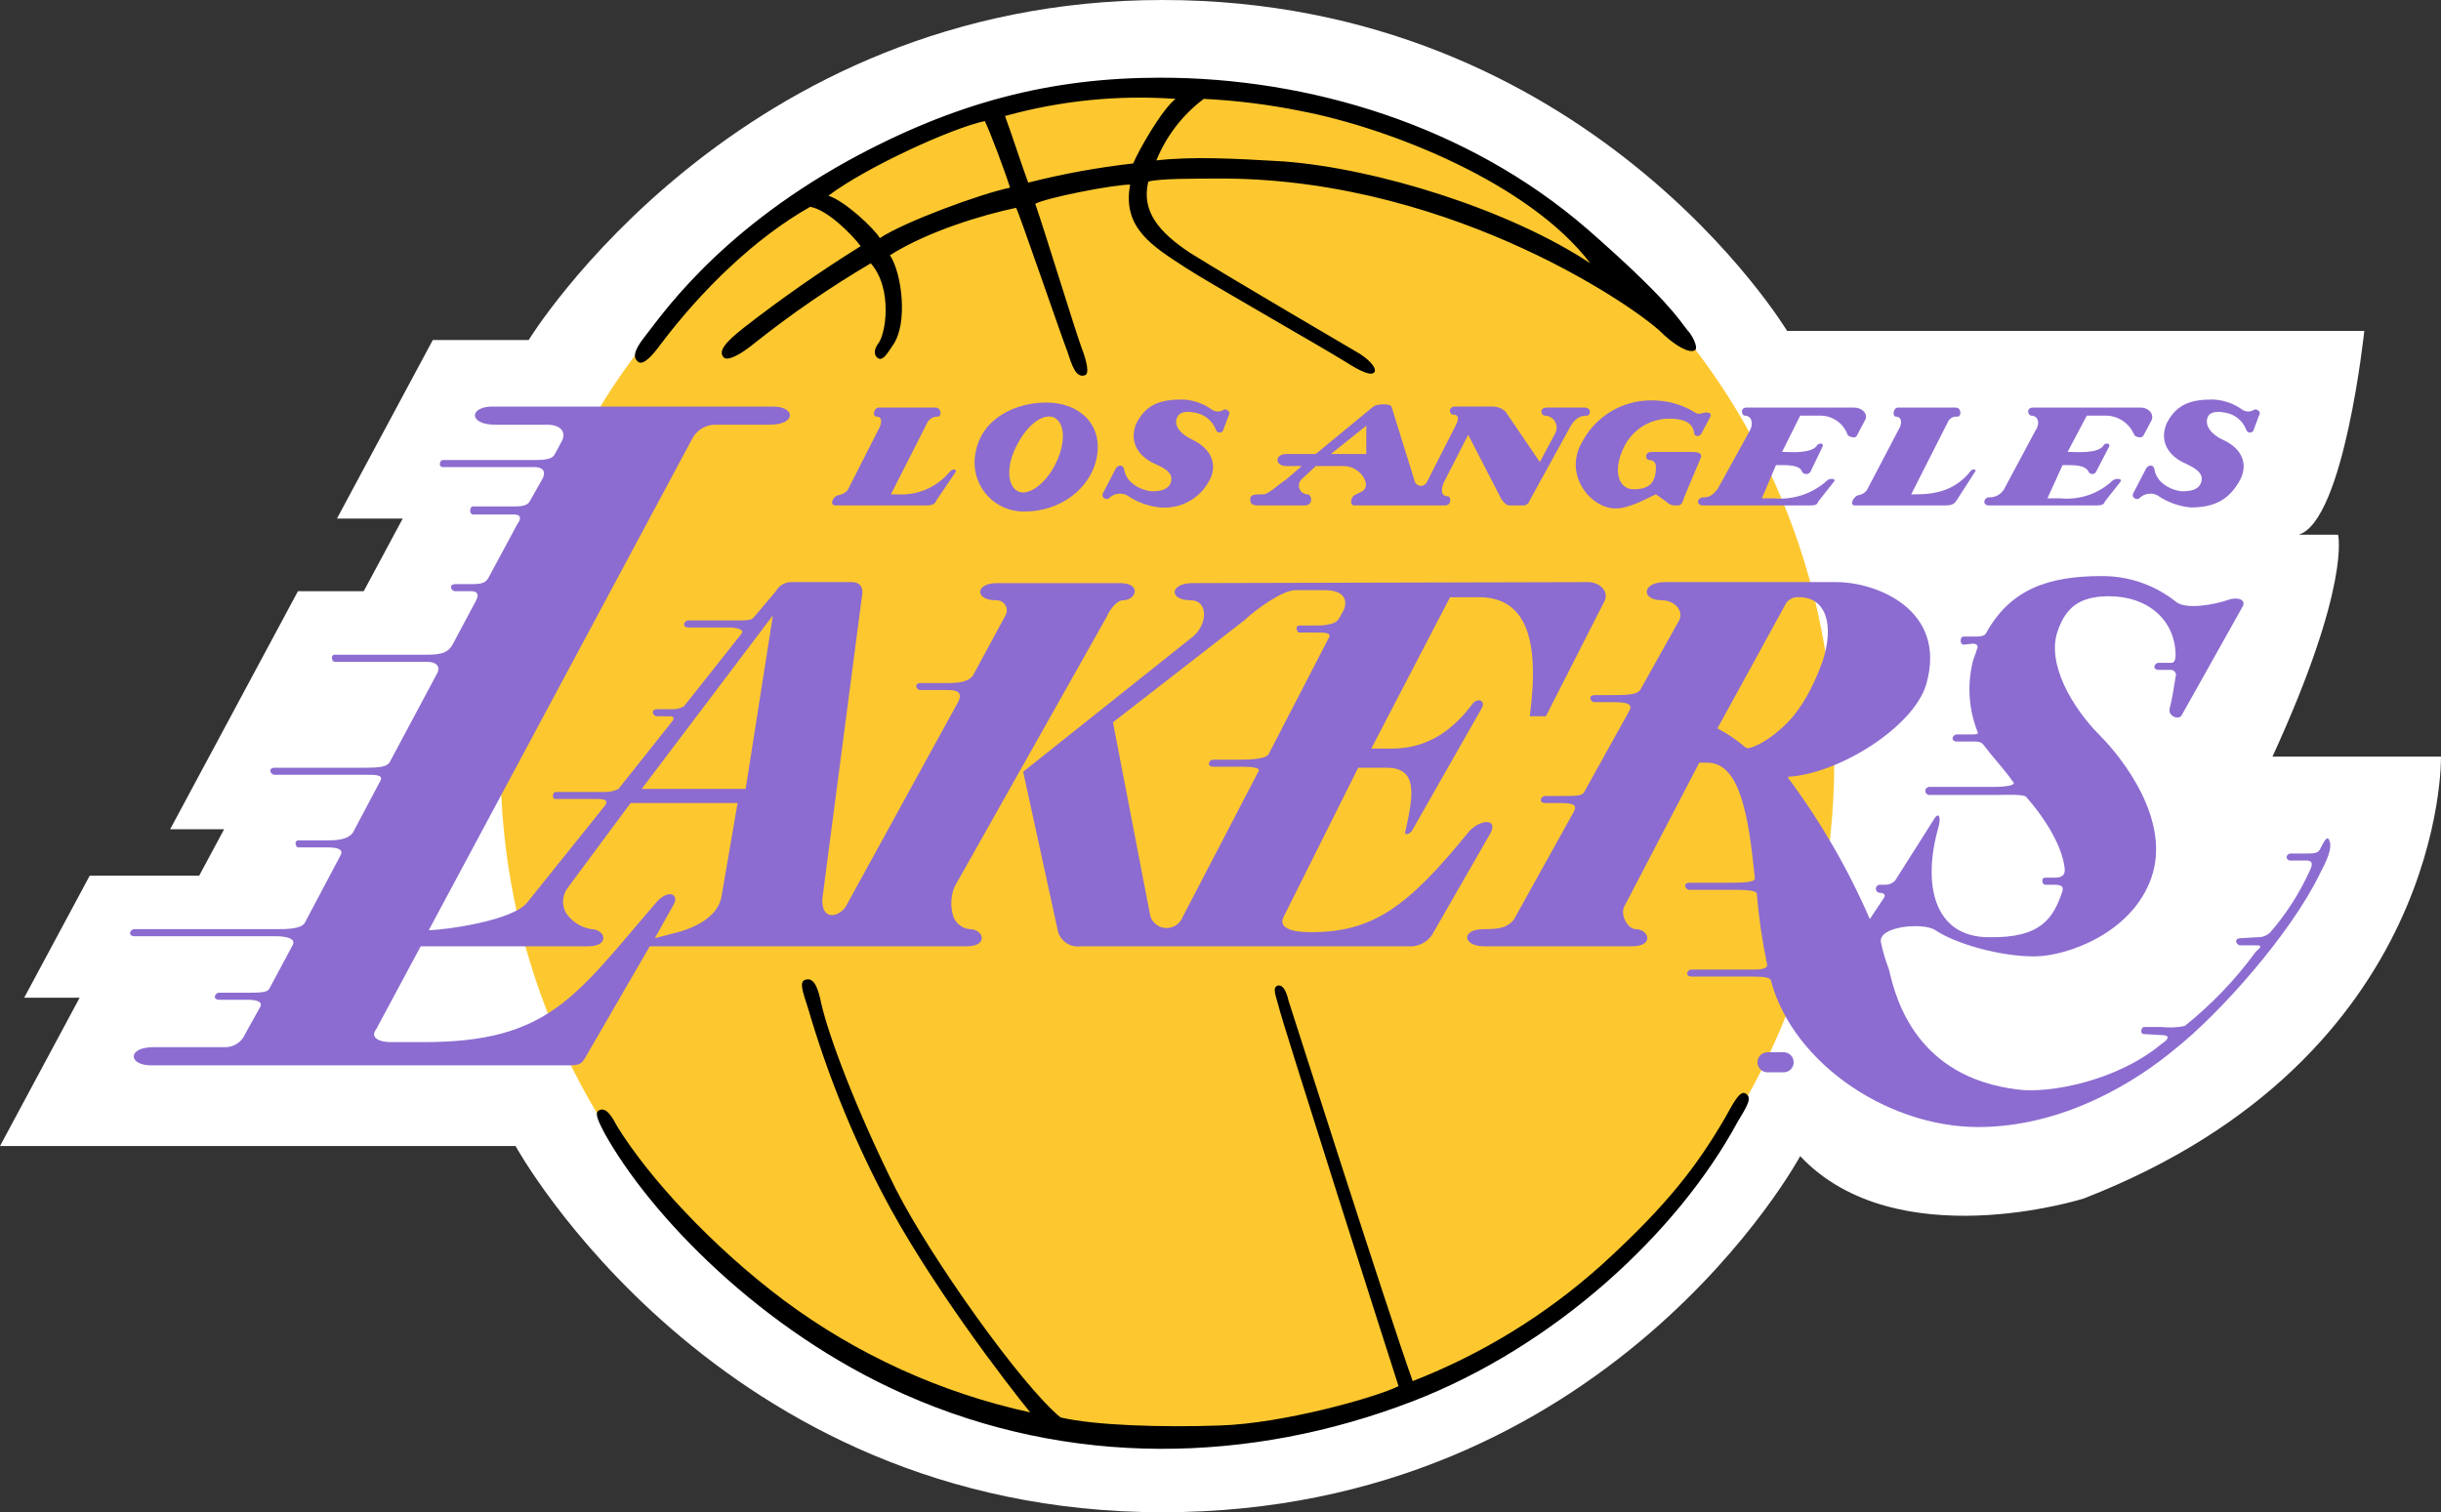
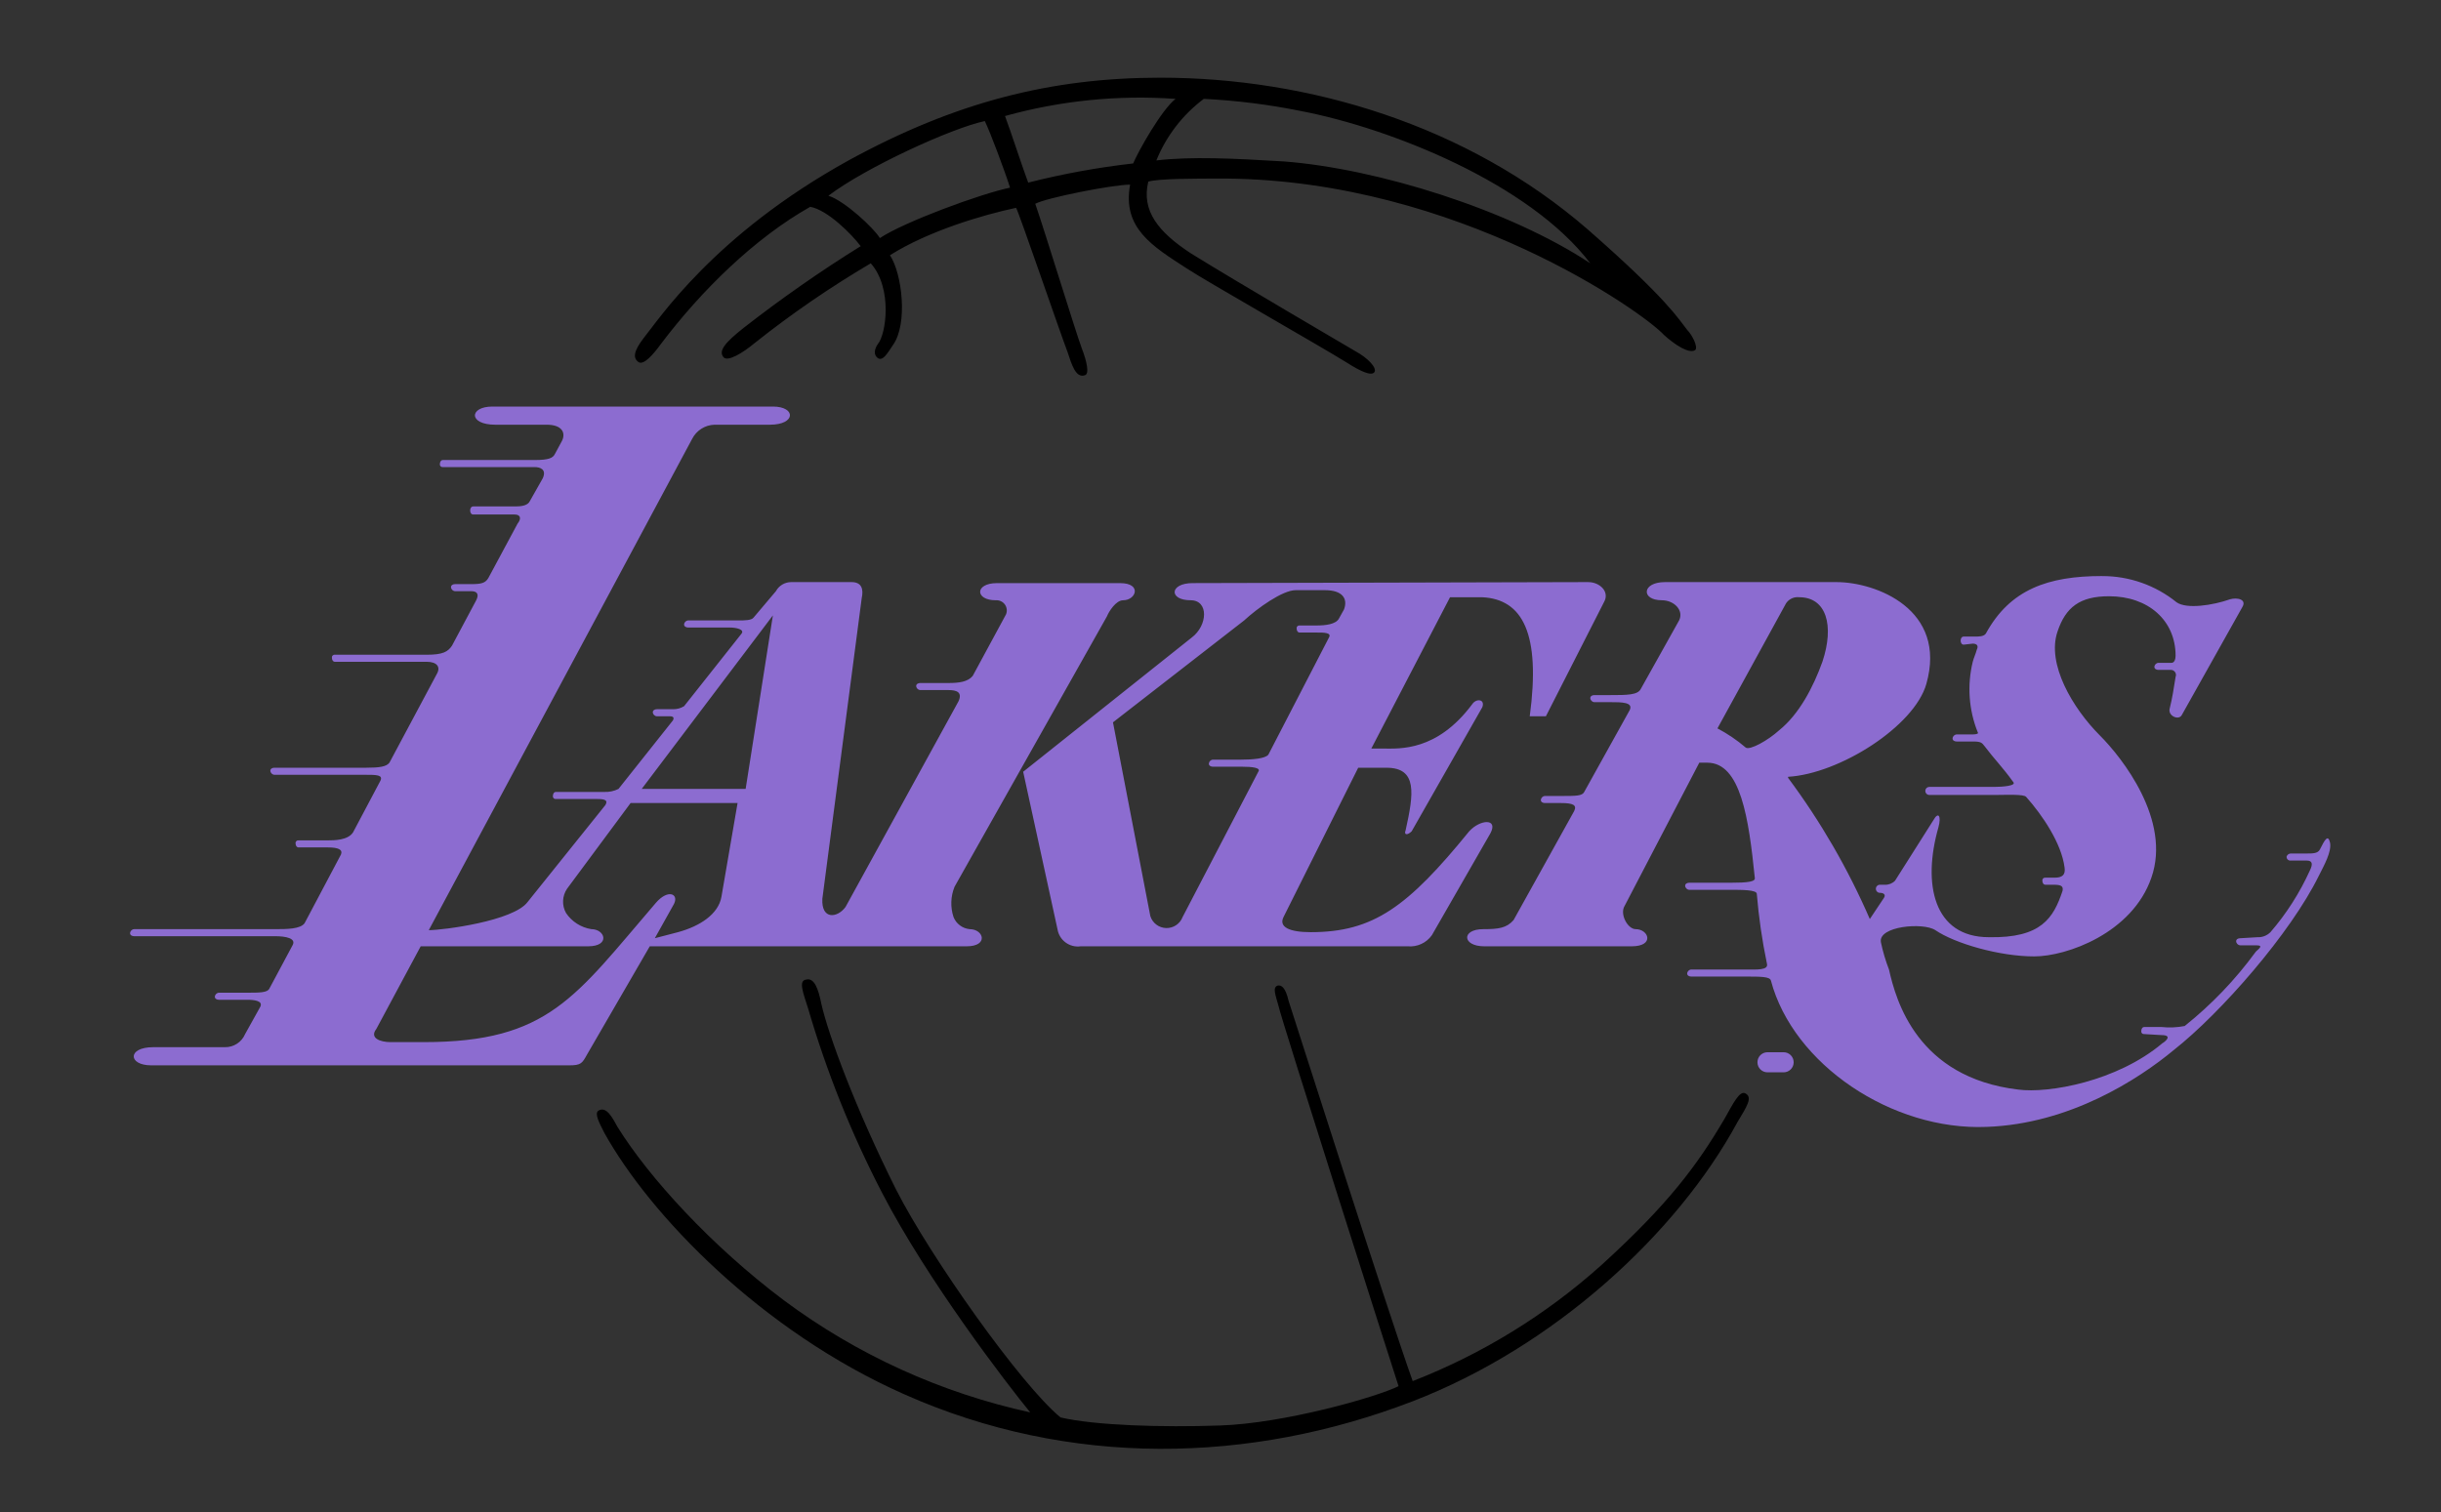
<svg xmlns="http://www.w3.org/2000/svg" xmlns:ns1="http://www.inkscape.org/namespaces/inkscape" xmlns:ns2="http://sodipodi.sourceforge.net/DTD/sodipodi-0.dtd" width="539.127" height="334.098" id="svg2" version="1.1" ns1:version="1.0.2-2 (e86c870879, 2021-01-15)" ns2:docname="Los_Angeles_Lakers_1976.svg">
  <rect width="100%" height="100%" fill="#333333" stroke="none" />
  <defs id="defs4" />
  <ns2:namedview id="base" pagecolor="#ffffff" bordercolor="#666666" borderopacity="1.0" ns1:pageopacity="0.0" ns1:pageshadow="2" ns1:zoom="1" ns1:cx="239.96426" ns1:cy="173.12344" ns1:document-units="px" ns1:current-layer="layer1" showgrid="false" fit-margin-top="0" fit-margin-left="0" fit-margin-right="0" fit-margin-bottom="0" ns1:window-width="1366" ns1:window-height="705" ns1:window-x="-8" ns1:window-y="-8" ns1:window-maximized="1" showguides="true" ns1:guide-bbox="true" ns1:document-rotation="0" ns1:snap-global="false" />
  <g ns1:label="Layer 1" ns1:groupmode="layer" id="layer1" transform="translate(-491.847,32.496)">
    <g id="g6278">
-       <path ns2:nodetypes="ccccccccccccccccccccccccc" id="path22" d="m 748.583,-32.496 c 94.056,0 137.963,73.105 137.963,73.105 h 127.488 c 0,0 -4.426,41.968 -14.487,45.022 h 8.692 c 0,0 2.897,11.144 -14.487,49.034 h 37.221 c 0,0 1.337,66.418 -78.9,97.622 0,0 -41.456,13.15 -62.629,-9.361 0,0 -42.347,78.677 -140.86,78.677 -98.513,0 -142.866,-80.906 -142.866,-80.906 H 491.847 l 17.585,-32.763 h -12.246 l 14.475,-26.969 h 24.179 l 5.503,-10.252 h -11.92 l 28.232,-52.6 h 14.526 l 8.613,-16.047 h -14.526 l 21.174,-39.45 21.174,1.86e-4 c 0,0 45.913,-75.111 139.969,-75.111 z" ns1:connector-curvature="0" style="vector-effect:none;fill:#ffffff;fill-opacity:1;fill-rule:nonzero;stroke:none;stroke-width:1.857;stroke-linecap:square;stroke-linejoin:bevel" />
-       <path ns2:nodetypes="ccccc" id="path28" d="m 896.964,135.911 c 0,-82.427 -65.987,-149.315 -147.288,-149.315 -81.301,0 -147.288,66.888 -147.288,149.315 0,82.652 65.987,149.54 147.288,149.54 81.301,0 147.288,-66.888 147.288,-149.54 z" ns1:connector-curvature="0" style="vector-effect:none;fill:#fdc82f;fill-opacity:1;fill-rule:nonzero;stroke:none;stroke-width:1.877;stroke-linecap:square;stroke-linejoin:bevel" />
      <path id="path34" style="vector-effect:none;fill:#8c6cd0;fill-opacity:1;fill-rule:nonzero;stroke:none;stroke-width:1.857;stroke-linecap:square;stroke-linejoin:bevel" d="m 108.742,89.82 c -5.126,0 -5.348,4.012 0.67,4.012 h 11.365 c 3.343,0 4.235,1.783 3.344,3.566 l -1.559,2.898 c -0.446,0.892 -1.339,1.336 -4.459,1.336 H 97.822 c -0.446,0 -0.67,0.447 -0.67,0.893 -0.026,0.184 0.037,0.368 0.168,0.5 0.132,0.132 0.318,0.194 0.502,0.168 h 20.281 c 1.114,0 2.675,0.445 1.783,2.451 l -2.898,5.127 c -0.446,0.892 -1.782,1.115 -3.119,1.115 h -9.361 c -0.446,0 -0.668,0.445 -0.668,0.891 0,0.446 0.222,0.891 0.668,0.891 h 9.139 c 1.337,0 1.559,0.893 0.668,2.008 l -6.463,12.035 c -0.669,1.114 -1.56,1.336 -3.789,1.336 h -3.566 c -0.446,0 -0.891,0.224 -0.891,0.67 0.033,0.478 0.412,0.858 0.891,0.891 h 3.566 c 1.337,0 1.782,0.669 1.113,2.006 l -5.348,10.031 c -0.892,1.337 -2.006,2.004 -5.572,2.004 H 73.973 c -0.184,-0.026 -0.368,0.036 -0.5,0.168 -0.132,0.132 -0.194,0.318 -0.168,0.502 0,0.446 0.222,0.891 0.668,0.891 h 20.283 c 2.229,0 3.12,1.114 2.229,2.674 l -10.475,19.615 c -0.669,0.892 -2.23,1.113 -5.127,1.113 h -20.281 c -0.446,0 -0.893,0.224 -0.893,0.67 0.033,0.478 0.414,0.858 0.893,0.891 h 20.059 c 2.452,0 4.012,6e-4 3.344,1.338 L 77.984,183.875 c -1.114,1.783 -4.233,1.785 -5.57,1.785 h -6.465 c -0.184,-0.026 -0.368,0.035 -0.5,0.166 -0.131,0.132 -0.194,0.318 -0.168,0.502 0,0.446 0.222,0.891 0.668,0.891 h 6.465 c 2.229,0 3.342,0.446 2.896,1.561 l -8.023,15.156 c -0.892,1.337 -4.013,1.338 -6.465,1.338 H 29.619 c -0.478,0.032 -0.858,0.415 -0.891,0.893 0,0.446 0.445,0.668 0.891,0.668 h 31.203 c 2.229,0 4.683,0.446 3.791,2.006 l -5.127,9.584 c -0.446,0.892 -2.228,0.891 -4.902,0.891 H 48.344 c -0.478,0.033 -0.86,0.413 -0.893,0.891 0,0.446 0.447,0.67 0.893,0.67 h 6.24 c 1.56,0 3.565,0.223 2.896,1.561 l -3.344,6.018 c -0.757,1.783 -2.519,2.93 -4.457,2.896 H 33.855 c -5.795,0 -5.574,4.012 -0.447,4.012 h 92.273 c 2.675,0 2.897,-0.445 4.012,-2.451 l 13.818,-23.848 h 69.986 c 4.903,0 3.788,-3.789 0.668,-3.789 -1.595,-0.152 -2.974,-1.184 -3.566,-2.674 -0.723,-2.184 -0.643,-4.555 0.223,-6.688 l 33.656,-59.732 c 0.446,-1.114 2.004,-3.566 3.564,-3.566 2.897,0 4.235,-3.789 -0.668,-3.789 h -27.191 c -4.903,0 -4.903,3.789 -0.223,3.789 0.78,-0.054 1.531,0.301 1.986,0.938 0.453,0.636 0.547,1.463 0.242,2.184 l -7.355,13.596 c -1.114,1.337 -3.119,1.561 -5.348,1.561 h -6.242 c -0.446,0 -0.891,0.222 -0.891,0.668 0.033,0.478 0.411,0.858 0.891,0.891 h 6.242 c 1.783,0 3.118,0.447 2.227,2.453 L 186.75,200.369 c -1.783,2.452 -5.348,2.899 -5.125,-1.781 l 8.693,-66.42 c 0.446,-2.006 -0.002,-3.566 -2.23,-3.566 h -13.373 c -1.396,0.012 -2.676,0.78 -3.344,2.006 l -4.9,5.795 c -0.446,0.669 -2.008,0.668 -3.346,0.668 h -11.145 c -0.478,0.033 -0.858,0.414 -0.891,0.893 0,0.446 0.445,0.67 0.891,0.67 h 9.139 c 1.56,0 3.342,0.444 2.674,1.336 l -12.703,16.047 c -0.736,0.454 -1.587,0.686 -2.451,0.668 h -3.566 c -0.446,0 -0.893,0.224 -0.893,0.67 0.033,0.478 0.414,0.86 0.893,0.893 h 2.896 c 0.892,0 0.893,0.445 0.67,0.891 l -12.035,15.156 c -0.968,0.48 -2.041,0.709 -3.121,0.668 h -10.697 c -0.446,0 -0.67,0.445 -0.67,0.891 -0.026,0.184 0.037,0.372 0.168,0.504 0.132,0.132 0.318,0.192 0.502,0.166 h 9.137 c 1.56,0 2.452,0.223 1.783,1.338 l -17.162,21.395 c -3.12,4.235 -18.721,6.242 -21.842,6.242 L 152.873,96.953 c 0.949,-1.852 2.825,-3.046 4.904,-3.121 h 12.258 c 5.795,0 5.794,-4.012 0.668,-4.012 z m 355.496,37.445 c -11.813,0 -20.284,2.896 -25.633,12.703 -0.446,0.669 -1.56,0.668 -2.451,0.668 h -2.451 c -0.446,0 -0.668,0.447 -0.668,0.893 0,0.446 0.222,0.893 0.668,0.893 l 2.006,-0.225 c 0.892,0 1.336,0.446 0.891,1.338 -0.223,0.892 -0.668,1.782 -0.891,2.674 -1.269,5.189 -0.88,10.645 1.113,15.602 0.223,0.223 -0.222,0.447 -1.113,0.447 h -3.566 c -0.477,0.033 -0.861,0.413 -0.893,0.891 0,0.446 0.447,0.668 0.893,0.668 h 3.566 c 1.783,0 2.007,0.224 2.676,1.115 2.006,2.675 4.009,4.68 6.238,7.801 0.892,0.892 -2.451,1.115 -4.234,1.115 H 426.125 c -0.319,-7.9e-4 -0.616,0.167 -0.775,0.443 -0.16,0.276 -0.16,0.616 0,0.893 0.16,0.276 0.456,0.446 0.775,0.445 h 14.486 c 2.452,0 6.464,-0.223 6.91,0.445 3.566,4.012 7.8,10.252 8.469,15.602 0.223,1.56 -0.445,2.23 -2.229,2.23 h -2.006 c -0.184,-0.026 -0.368,0.034 -0.5,0.166 -0.132,0.132 -0.196,0.32 -0.17,0.504 0,0.446 0.224,0.889 0.67,0.889 h 1.783 c 1.56,0 2.229,0.223 2.006,1.338 -2.006,6.018 -4.682,10.475 -16.271,10.252 -12.258,0 -14.709,-11.81 -11.143,-24.291 0.669,-2.452 -8.4e-4,-3.568 -1.115,-1.562 l -8.469,13.375 c -0.583,0.598 -1.393,0.92 -2.229,0.889 h -1.115 c -0.492,0 -0.891,0.4 -0.891,0.893 0,0.492 0.398,0.893 0.891,0.893 0.891,0 1.336,0.447 0.891,1.115 l -3.119,4.678 c -4.796,-11.062 -10.854,-21.532 -18.053,-31.203 v -0.223 c 11.367,-0.669 27.861,-11.143 30.535,-20.504 4.68,-16.493 -11.146,-22.512 -19.838,-22.512 h -37.889 c -5.126,0 -5.348,4.012 -0.668,4.012 2.675,0 4.903,2.228 3.789,4.457 l -8.471,15.156 c -0.669,1.337 -3.119,1.338 -6.686,1.338 h -3.566 c -0.446,0 -0.891,0.224 -0.891,0.67 0.033,0.478 0.413,0.858 0.891,0.891 h 3.566 c 2.452,0 5.126,-3e-5 4.234,1.783 l -10.029,18.053 c -0.446,0.892 -1.784,0.891 -5.127,0.891 h -3.566 c -0.477,0.033 -0.857,0.414 -0.891,0.893 0,0.446 0.445,0.668 0.891,0.668 h 3.566 c 2.675,0 3.567,0.446 2.898,1.783 l -13.373,24.07 c -1.56,1.783 -3.344,2.008 -6.688,2.008 -4.903,0 -4.679,3.789 0.225,3.789 H 360.375 c 5.126,0 3.788,-3.789 0.891,-3.789 -1.783,0 -3.566,-3.344 -2.451,-5.127 l 16.494,-31.648 h 1.783 c 7.355,0 9.137,12.258 10.475,25.408 0.223,0.892 -1.561,1.113 -5.35,1.113 h -9.139 c -0.446,0 -0.891,0.222 -0.891,0.668 0.032,0.479 0.411,0.861 0.891,0.893 h 9.139 c 2.452,0 5.795,10e-4 5.795,0.893 0.427,5.167 1.174,10.303 2.23,15.379 0.446,1.56 -2.23,1.338 -4.904,1.338 h -11.812 c -0.477,0.033 -0.861,0.411 -0.893,0.889 0,0.446 0.447,0.67 0.893,0.67 h 11.812 c 3.566,0 5.572,0.001 5.795,0.893 4.903,18.499 26.745,33.208 47.695,32.316 18.276,-0.669 33.434,-10.476 41.234,-16.939 10.475,-8.247 25.853,-25.852 32.094,-38.557 1.114,-2.229 2.897,-5.35 2.451,-7.355 -0.446,-1.783 -1.112,-0.67 -2.227,1.559 -0.446,0.892 -1.561,0.893 -2.898,0.893 h -3.566 c -0.407,0.02 -0.759,0.285 -0.891,0.67 -0.025,0.243 0.062,0.482 0.234,0.654 0.173,0.173 0.413,0.26 0.656,0.236 h 3.566 c 1.337,0 1.337,0.891 0.668,2.229 -2.234,4.924 -5.161,9.502 -8.691,13.596 -0.767,0.762 -1.819,1.165 -2.898,1.113 l -3.789,0.223 c -0.446,0 -0.891,0.224 -0.891,0.67 0.032,0.479 0.411,0.861 0.891,0.893 h 3.566 c 2.006,0 2.4e-4,1.115 -0.223,1.561 -4.456,6.092 -9.703,11.561 -15.602,16.27 -1.688,0.327 -3.414,0.401 -5.125,0.221 h -3.789 c -0.446,0 -0.67,0.447 -0.67,0.893 -0.026,0.184 0.034,0.37 0.166,0.502 0.132,0.132 0.32,0.194 0.504,0.168 l 3.789,0.223 c 2.675,0 0.668,1.56 0.223,1.783 -10.03,8.469 -25.187,11.143 -31.873,10.252 -22.288,-2.675 -26.969,-19.612 -28.529,-26.521 -0.756,-1.954 -1.354,-3.969 -1.783,-6.02 -0.669,-3.566 9.361,-4.457 12.035,-2.674 4.235,2.897 14.043,5.793 21.844,5.793 7.132,0 21.619,-5.124 25.854,-17.383 4.458,-12.704 -6.464,-26.522 -11.367,-31.426 -6.018,-6.018 -11.811,-15.825 -9.359,-22.957 1.783,-5.349 4.904,-7.801 11.367,-7.801 8.692,0 14.709,5.348 14.709,13.148 0,0.669 -0.224,1.562 -0.893,1.562 h -2.896 c -0.479,0.033 -0.861,0.412 -0.893,0.891 0,0.446 0.447,0.668 0.893,0.668 h 2.674 c 0.39,-0.026 0.766,0.151 0.992,0.469 0.228,0.318 0.274,0.732 0.123,1.092 -0.446,2.675 -0.669,4.456 -1.338,7.131 -0.223,1.56 2.007,2.454 2.676,1.34 l 13.371,-23.85 c 1.114,-1.783 -1.114,-2.229 -2.674,-1.783 -3.789,1.337 -9.584,2.228 -11.812,0.668 -4.664,-3.776 -10.491,-5.822 -16.492,-5.793 z m -113.447,1.336 -87.369,0.223 c -5.126,0 -5.349,3.789 -0.445,3.789 4.012,0 3.789,5.572 0.223,8.246 l -37.221,29.645 7.578,34.77 c 0.39,2.45 2.67,4.136 5.125,3.789 h 72.215 c 2.093,0.197 4.133,-0.737 5.35,-2.451 l 12.926,-22.512 c 1.783,-3.343 -2.228,-3.122 -4.68,-0.447 -13.596,16.716 -21.176,22.289 -34.994,22.289 -4.68,0 -7.13,-1.113 -6.016,-3.342 l 16.492,-32.986 h 6.24 c 6.909,0 6.017,5.793 4.234,13.816 -0.446,1.114 0.446,1.114 1.338,0.223 l 15.602,-27.414 c 0.669,-1.783 -1.337,-2.005 -2.229,-0.668 -7.801,10.475 -16.049,9.807 -19.615,9.807 h -2.674 l 17.387,-33.432 h 7.131 c 8.915,0.446 12.926,8.025 10.475,26.301 h 3.566 l 12.928,-25.41 c 1.114,-2.229 -1.115,-4.234 -3.566,-4.234 z m -64.635,1.783 h 6.463 c 3.789,0 5.126,1.785 4.234,4.236 l -1.113,2.004 c -0.669,1.337 -3.121,1.561 -4.904,1.561 h -3.789 c -0.184,-0.026 -0.368,0.035 -0.5,0.166 -0.132,0.131 -0.194,0.32 -0.168,0.504 0,0.446 0.222,0.891 0.668,0.891 h 3.789 c 1.56,0 3.342,-0.001 2.674,1.113 l -13.371,25.855 c -0.669,0.892 -3.568,1.113 -6.02,1.113 h -6.238 c -0.479,0.033 -0.859,0.414 -0.893,0.893 0,0.446 0.447,0.668 0.893,0.668 h 6.461 c 2.229,0 4.235,0.224 3.566,1.115 l -16.715,32.096 c -0.572,1.506 -2.036,2.482 -3.646,2.432 -1.61,-0.05 -3.011,-1.116 -3.486,-2.654 l -8.246,-42.795 28.975,-22.512 c 2.897,-2.675 8.47,-6.686 11.367,-6.686 z m 110.791,1.541 c 0.141,-0.003 0.283,0.003 0.426,0.019 6.018,0 7.802,6.24 5.127,14.264 -2.006,5.572 -5.126,11.59 -9.584,15.156 -2.452,2.229 -6.464,4.458 -7.355,3.789 -1.917,-1.639 -4.01,-3.059 -6.24,-4.234 l 15.156,-27.639 c 0.559,-0.834 1.484,-1.332 2.471,-1.355 z m -226.244,4.031 -6.018,38.336 h -22.955 z m -31.426,41.455 h 23.625 l -3.566,20.729 c -0.669,3.789 -4.679,6.464 -9.582,7.801 l -5.127,1.336 4.234,-7.576 c 1.114,-2.229 -1.337,-3.345 -4.012,-0.225 -17.83,20.728 -23.626,30.76 -51.264,30.76 h -7.354 c -2.229,0 -4.681,-0.893 -3.121,-2.898 l 9.807,-18.275 h 36.998 c 4.903,0 3.79,-3.789 0.67,-3.789 -2.27,-0.368 -4.287,-1.659 -5.572,-3.566 -0.942,-1.683 -0.856,-3.752 0.223,-5.35 z M 390.375,232.469 c -1.229,0 -2.219,0.99 -2.219,2.219 0,1.229 0.99,2.219 2.219,2.219 h 3.562 c 1.229,0 2.219,-0.99 2.219,-2.219 0,-1.229 -0.99,-2.219 -2.219,-2.219 z" transform="translate(491.847,-32.496)" ns2:nodetypes="cccccccccccccccccccccccccccccccccccccccccccccccccccccccccccccccccccccccccccccccccccccccccccccccccccccccccccccccccccccccccccccccccccccccccccccccccccccccccccccccccccccccccccccccccccccccccccccccccccccccccccccccccccccccccccccccccccccccccccccccccccccccccccccccccccccccccccccccccccccccccccccccccccccccccccccccccccccccccccccccccccccccccccccccccccccccc" />
-       <path ns2:nodetypes="ccccccccccccccccccccccccccccccccccccccccccccccccccccccccccccccccccccccccccccccccccccccccccccccccccccccccccccccccccccccccccccccccccccccccccccccccccccccccccccccccccccccccccccccccccccccccccccccccccccccccccccccccccccccccccccc" ns1:connector-curvature="0" id="path52" d="m 753.04,55.765 c -4.68,0 -8.022,0.891 -10.251,5.349 -1.56,3.789 0.222,7.132 4.234,8.915 2.006,0.892 4.234,2.006 3.342,4.234 -0.669,1.56 -2.451,1.782 -4.234,1.782 -2.229,-0.223 -5.573,-1.782 -6.018,-4.902 -0.223,-1.114 -1.337,-0.891 -1.782,-0.223 l -2.897,5.572 c -0.446,0.892 0.669,1.56 1.337,1.115 1.044,-1.084 2.673,-1.357 4.012,-0.669 2.179,1.513 4.714,2.435 7.356,2.674 4.225,0.36 8.289,-1.715 10.475,-5.349 2.452,-3.789 0.891,-7.577 -3.344,-9.583 -2.452,-1.114 -4.457,-3.121 -3.342,-5.126 0.669,-1.337 2.673,-1.115 3.788,-0.892 2.128,0.327 3.918,1.775 4.681,3.789 0.095,0.326 0.372,0.567 0.708,0.615 0.336,0.048 0.67,-0.106 0.852,-0.393 l 1.337,-3.566 c 0.446,-0.669 -0.669,-1.336 -1.115,-1.113 -0.804,0.559 -1.87,0.559 -2.674,0 -1.891,-1.359 -4.138,-2.135 -6.464,-2.229 z m 227.561,0 c -4.68,0 -8.022,0.891 -10.251,5.349 -1.56,3.789 0.222,7.132 4.457,8.915 1.783,0.892 4.011,2.006 3.12,4.234 -0.669,1.56 -2.451,1.782 -4.234,1.782 -2.229,-0.223 -5.573,-1.782 -6.018,-4.902 -0.223,-1.114 -1.337,-0.891 -1.782,-0.223 l -2.897,5.572 c -0.446,0.892 0.669,1.56 1.337,1.115 1.044,-1.084 2.673,-1.357 4.012,-0.669 2.179,1.513 4.714,2.435 7.356,2.674 4.68,0 8.024,-1.337 10.475,-5.349 2.452,-3.789 1.114,-7.577 -3.344,-9.583 -2.452,-1.114 -4.234,-3.12 -3.342,-5.126 0.669,-1.337 2.673,-1.115 3.788,-0.892 2.128,0.327 3.918,1.775 4.681,3.789 0.095,0.326 0.372,0.567 0.708,0.615 0.336,0.048 0.67,-0.106 0.852,-0.393 l 1.337,-3.566 c 0.446,-0.669 -0.669,-1.336 -1.115,-1.113 -0.804,0.559 -1.87,0.559 -2.674,0 -1.891,-1.359 -4.138,-2.135 -6.464,-2.229 z m -124.291,0.19 c -6.273,0.065 -12.056,3.56 -15.01,9.171 -4.235,7.132 1.784,14.71 7.356,14.71 3.12,0 6.91,-2.228 8.915,-3.12 l 2.228,1.56 c 0.462,0.51 1.099,0.828 1.784,0.892 h 0.892 c 0.892,0 1.114,-1.115 1.337,-1.784 l 3.565,-8.469 c 0.446,-0.891 0.223,-1.56 -1.782,-1.56 h -8.915 c -1.783,0 -1.336,1.782 -0.668,1.782 0.427,-0.049 0.852,0.1 1.156,0.403 0.305,0.304 0.454,0.729 0.403,1.156 0,3.566 -1.561,4.904 -4.904,4.904 -3.343,0 -4.681,-4.012 -2.229,-9.138 1.803,-3.921 5.715,-6.441 10.03,-6.464 2.897,0 5.349,0.669 5.572,3.344 0.223,0.669 1.114,0.669 1.56,0 l 2.007,-3.789 c 0.223,-0.446 7.9e-4,-0.892 -0.668,-0.892 -0.669,-0.223 -1.784,0.669 -2.676,0 -2.61,-1.646 -5.608,-2.568 -8.691,-2.674 -0.422,-0.027 -0.843,-0.037 -1.261,-0.032 z m -133.359,0.478 c -6.909,0 -14.264,3.567 -15.602,10.922 -0.724,3.264 0.103,6.679 2.239,9.251 2.136,2.572 5.342,4.012 8.684,3.899 7.578,0 14.487,-4.903 15.824,-12.035 1.337,-7.132 -3.79,-12.037 -11.145,-12.037 z m 74.471,0.391 c -0.864,0 -1.811,0.167 -2.257,0.501 L 782.461,67.8 h -6.464 c -1.337,0 -2.007,0.669 -2.007,1.337 0,0.669 0.669,1.337 2.007,1.337 h 3.344 l -3.344,2.897 c -2.006,1.337 -4.012,3.344 -5.126,3.344 h -0.892 c -1.337,0 -2.005,0.223 -2.005,1.115 0,1.114 0.668,1.337 1.782,1.337 h 10.253 c 2.006,0 1.561,-2.452 0.669,-2.452 -0.799,0.012 -1.522,-0.471 -1.82,-1.212 -0.297,-0.742 -0.105,-1.59 0.482,-2.132 l 3.12,-2.897 h 6.241 c 3.566,0 6.241,4.236 4.012,5.573 l -1.782,0.89 c -0.669,0.446 -1.114,2.229 0,2.229 h 20.059 c 1.56,0 1.336,-2.007 0.668,-2.007 -2.229,0 -1.114,-2.896 -0.668,-3.565 l 5.126,-10.03 7.356,14.264 c 0.669,0.892 1.114,1.337 1.782,1.337 h 2.897 c 0.723,0.059 1.382,-0.412 1.56,-1.115 l 8.47,-15.379 c 1.337,-2.674 2.451,-3.342 4.234,-3.342 0.669,-1.82e-4 1.115,-1.784 -0.668,-1.784 h -8.248 c -1.783,0 -1.337,1.784 -0.445,1.784 0.945,0.019 1.807,0.539 2.268,1.365 0.459,0.826 0.444,1.834 -0.039,2.647 l -3.344,6.239 -7.578,-11.143 c -0.789,-0.725 -1.825,-1.123 -2.897,-1.115 h -8.246 c -1.56,0 -1.338,1.782 -0.447,1.782 1.56,0 1.115,1.338 0.669,2.229 l -6.464,12.705 c -0.26,0.534 -0.821,0.853 -1.413,0.804 -0.592,-0.049 -1.092,-0.457 -1.261,-1.027 l -5.126,-16.494 c -0.111,-0.334 -0.891,-0.501 -1.755,-0.501 z m -111.469,0.724 c -1.114,0 -1.561,2.007 -0.447,2.007 1.114,0 1.115,1.113 0.669,2.228 l -7.133,14.042 c -0.585,0.628 -1.375,1.024 -2.228,1.115 -1.114,0.446 -1.784,2.229 -0.447,2.229 h 20.06 c 1.56,0 2.006,-0.446 2.229,-1.115 l 4.234,-6.241 c 0.446,-0.669 -0.669,-0.892 -1.337,0 -2.86,3.388 -7.166,5.21 -11.59,4.904 h -1.337 l 8.023,-15.824 c 0.425,-0.835 1.291,-1.355 2.229,-1.337 1.114,0 0.891,-2.007 -0.447,-2.007 z m 191.677,0 c -1.56,0 -1.114,1.784 -0.445,1.784 1.56,0 2.006,1.782 1.115,3.342 l -7.133,12.927 c -1.114,1.337 -1.782,1.782 -3.12,1.782 -1.337,0 -1.783,1.784 0,1.784 h 23.848 c 0.892,0 1.337,-0.224 1.56,-0.892 l 3.344,-4.234 c 0.892,-0.892 -0.891,-0.891 -1.337,-0.445 -3.198,2.938 -7.487,4.394 -11.813,4.012 h -2.674 l 3.12,-7.356 h 0.669 c 2.229,0 4.681,-3.09e-4 5.126,1.56 0.219,0.267 0.545,0.42 0.89,0.42 0.345,0 0.673,-0.154 0.892,-0.42 l 2.674,-5.572 c 0.446,-0.892 -0.669,-0.891 -1.115,-0.445 -1.114,2.006 -6.017,1.56 -7.131,1.56 h -0.669 l 4.012,-8.023 h 4.458 c 2.701,-0.004 5.109,1.692 6.017,4.234 0.223,0.446 1.784,0.891 2.007,0.223 l 1.782,-3.344 c 0.892,-1.337 -0.446,-2.897 -2.452,-2.897 z m 33.433,0 c -1.114,0 -1.337,2.007 -0.445,2.007 1.114,0 1.336,1.113 0.89,2.228 l -7.354,14.042 c -0.494,0.623 -1.217,1.024 -2.007,1.115 -1.114,0.446 -1.782,2.229 -0.668,2.229 h 20.059 c 1.56,0 2.006,-0.446 2.452,-1.115 l 4.012,-6.241 c 0.669,-0.669 -0.669,-0.892 -1.115,0 -3.12,3.789 -7.132,4.904 -11.813,4.904 h -1.115 l 8.023,-15.824 c 0.332,-0.918 1.263,-1.476 2.229,-1.337 0.892,0 0.892,-2.007 -0.445,-2.007 z m 29.866,0 c -1.783,0 -1.114,1.784 -0.445,1.784 1.56,0 2.005,1.782 0.89,3.342 l -6.909,12.927 c -0.702,1.164 -1.986,1.848 -3.344,1.782 -1.114,0 -1.56,1.784 0,1.784 h 23.849 c 1.114,0 1.56,-0.223 1.782,-0.892 l 3.344,-4.234 c 0.669,-0.892 -0.893,-0.892 -1.561,-0.447 -3.098,2.955 -7.327,4.421 -11.59,4.013 h -2.897 l 3.344,-7.356 h 0.668 c 2.006,0 4.458,-3.09e-4 5.126,1.56 0.173,0.263 0.467,0.422 0.781,0.422 0.314,0 0.606,-0.159 0.779,-0.422 l 2.899,-5.572 c 0.446,-0.892 -0.892,-0.893 -1.115,-0.447 -1.114,2.006 -6.018,1.561 -7.356,1.561 h -0.668 l 4.234,-8.023 h 4.457 c 2.656,0.127 5.002,1.777 6.018,4.234 0.223,0.446 1.561,0.891 2.007,0.223 l 1.782,-3.342 c 0.669,-1.337 -0.446,-2.899 -2.452,-2.899 z m -217.161,1.985 c 0.336,0.025 0.661,0.105 0.968,0.244 2.452,1.337 2.451,5.795 0.223,10.253 -2.229,4.458 -6.019,7.133 -8.248,6.018 -2.452,-1.114 -2.674,-5.795 -0.223,-10.253 1.95,-3.9 4.924,-6.436 7.28,-6.263 z m 69.838,2.027 v 6.241 h -7.801 z" style="vector-effect:none;fill:#8c6cd0;fill-opacity:1;fill-rule:nonzero;stroke:none;stroke-width:1.857;stroke-linecap:square;stroke-linejoin:bevel" />
      <path ns2:nodetypes="ccccccccccccccccccccccccccccccccccccccccccccccccccccccccccccccccccccccccccc" ns1:connector-curvature="0" d="m 877.408,209.106 c -1.337,-0.892 -2.897,2.452 -4.68,5.572 -6.018,10.252 -12.481,18.945 -27.191,32.318 -12.238,10.981 -26.357,19.664 -41.679,25.631 -5.572,-15.602 -26.746,-82.02 -27.414,-84.026 -0.669,-2.897 -1.56,-3.566 -2.452,-3.343 -1.114,0.446 -0.446,2.006 0.223,4.458 0.446,2.452 25.631,81.351 26.523,84.026 -4.903,2.452 -25.408,8.247 -39.45,8.692 -12.704,0.446 -27.637,0 -35.215,-1.783 -8.692,-7.132 -28.752,-35.438 -36.33,-50.371 -8.915,-17.83 -14.933,-34.101 -16.493,-41.01 -0.669,-3.343 -1.56,-5.795 -3.343,-5.349 -1.783,0.223 -0.669,2.897 0.446,6.464 4.1,14.015 9.549,27.6 16.27,40.564 10.03,19.391 27.637,42.347 32.763,48.588 -19.678,-4.29 -38.218,-12.723 -54.383,-24.74 -16.047,-12.036 -29.866,-27.191 -36.775,-38.335 -1.114,-2.006 -2.452,-4.68 -4.235,-3.566 -0.892,0.669 0.223,2.675 1.337,4.903 10.03,18.053 34.546,43.685 66.195,57.726 36.552,16.27 76.448,15.379 112.332,1.56 31.203,-12.036 58.395,-36.998 71.768,-61.738 2.006,-3.343 3.343,-5.349 1.783,-6.241 z M 747.246,2.942 c 2.192,-5.4 5.813,-10.1 10.475,-13.596 7.19,0.354 14.342,1.248 21.397,2.675 19.836,3.789 50.594,16.047 63.967,33.655 C 825.254,13.863 796.057,4.725 775.329,3.165 764.185,2.496 755.047,2.05 747.246,2.942 Z m -28.306,4.904 c -1.114,-2.897 -4.012,-11.813 -5.126,-14.71 12.247,-3.407 24.987,-4.688 37.667,-3.789 -3.12,2.452 -8.247,11.59 -9.361,14.265 v 0 c -7.814,0.887 -15.557,2.302 -23.18,4.235 z m -44.13,2.897 c 8.247,-6.241 27.191,-14.933 34.546,-16.493 1.114,2.229 4.458,11.144 5.572,14.71 -6.464,1.337 -23.402,7.578 -28.752,11.144 -1.337,-2.229 -7.801,-8.247 -11.367,-9.361 z m 167.606,7.355 c -26.523,-22.957 -61.515,-33.432 -94.278,-33.432 -24.071,0 -45.245,5.349 -68.87,18.276 -29.866,16.493 -42.124,35.438 -45.245,39.227 -2.229,2.897 -2.452,4.458 -1.114,5.349 1.114,0.669 3.12,-1.56 4.903,-4.012 8.915,-11.813 20.728,-23.402 32.986,-30.312 3.789,0.669 9.138,6.018 11.144,8.692 -8.931,5.556 -17.561,11.583 -25.854,18.053 -4.235,3.343 -5.572,5.126 -4.458,6.464 0.892,1.114 4.235,-0.892 6.909,-3.12 8.123,-6.459 16.688,-12.342 25.631,-17.608 4.903,5.572 3.343,15.825 1.56,17.83 -0.892,1.337 -0.892,2.452 0,3.12 1.114,0.669 2.006,-0.892 3.343,-2.897 3.343,-4.68 2.006,-15.825 -0.669,-19.836 8.469,-5.349 20.505,-8.915 27.86,-10.475 0.669,1.114 9.584,27.191 11.367,31.872 0.892,2.675 1.783,5.795 3.789,5.126 1.114,-0.223 0.446,-3.12 -0.669,-6.018 -1.337,-3.566 -8.024,-25.408 -10.253,-31.872 2.452,-1.337 17.162,-4.235 20.951,-4.235 -1.783,9.584 4.903,13.596 12.481,18.499 4.012,2.675 29.866,17.385 35.215,20.728 3.12,2.006 5.572,3.12 6.241,2.229 0.669,-0.892 -1.337,-3.12 -4.235,-4.68 -2.229,-1.337 -26.3,-15.379 -36.33,-21.619 -7.132,-4.68 -10.921,-9.361 -9.361,-15.825 2.452,-0.669 9.584,-0.669 17.162,-0.669 51.263,0.446 92.273,29.643 96.73,34.546 2.452,2.229 5.572,4.235 6.909,3.343 0.669,-0.669 -0.669,-3.343 -1.783,-4.457 v -1.84e-4 c -1.783,-2.229 -4.235,-6.686 -22.065,-22.288 z" style="vector-effect:none;fill:#000000;fill-opacity:1;fill-rule:nonzero;stroke:none;stroke-width:1.857;stroke-linecap:square;stroke-linejoin:bevel" id="path112" />
    </g>
  </g>
</svg>